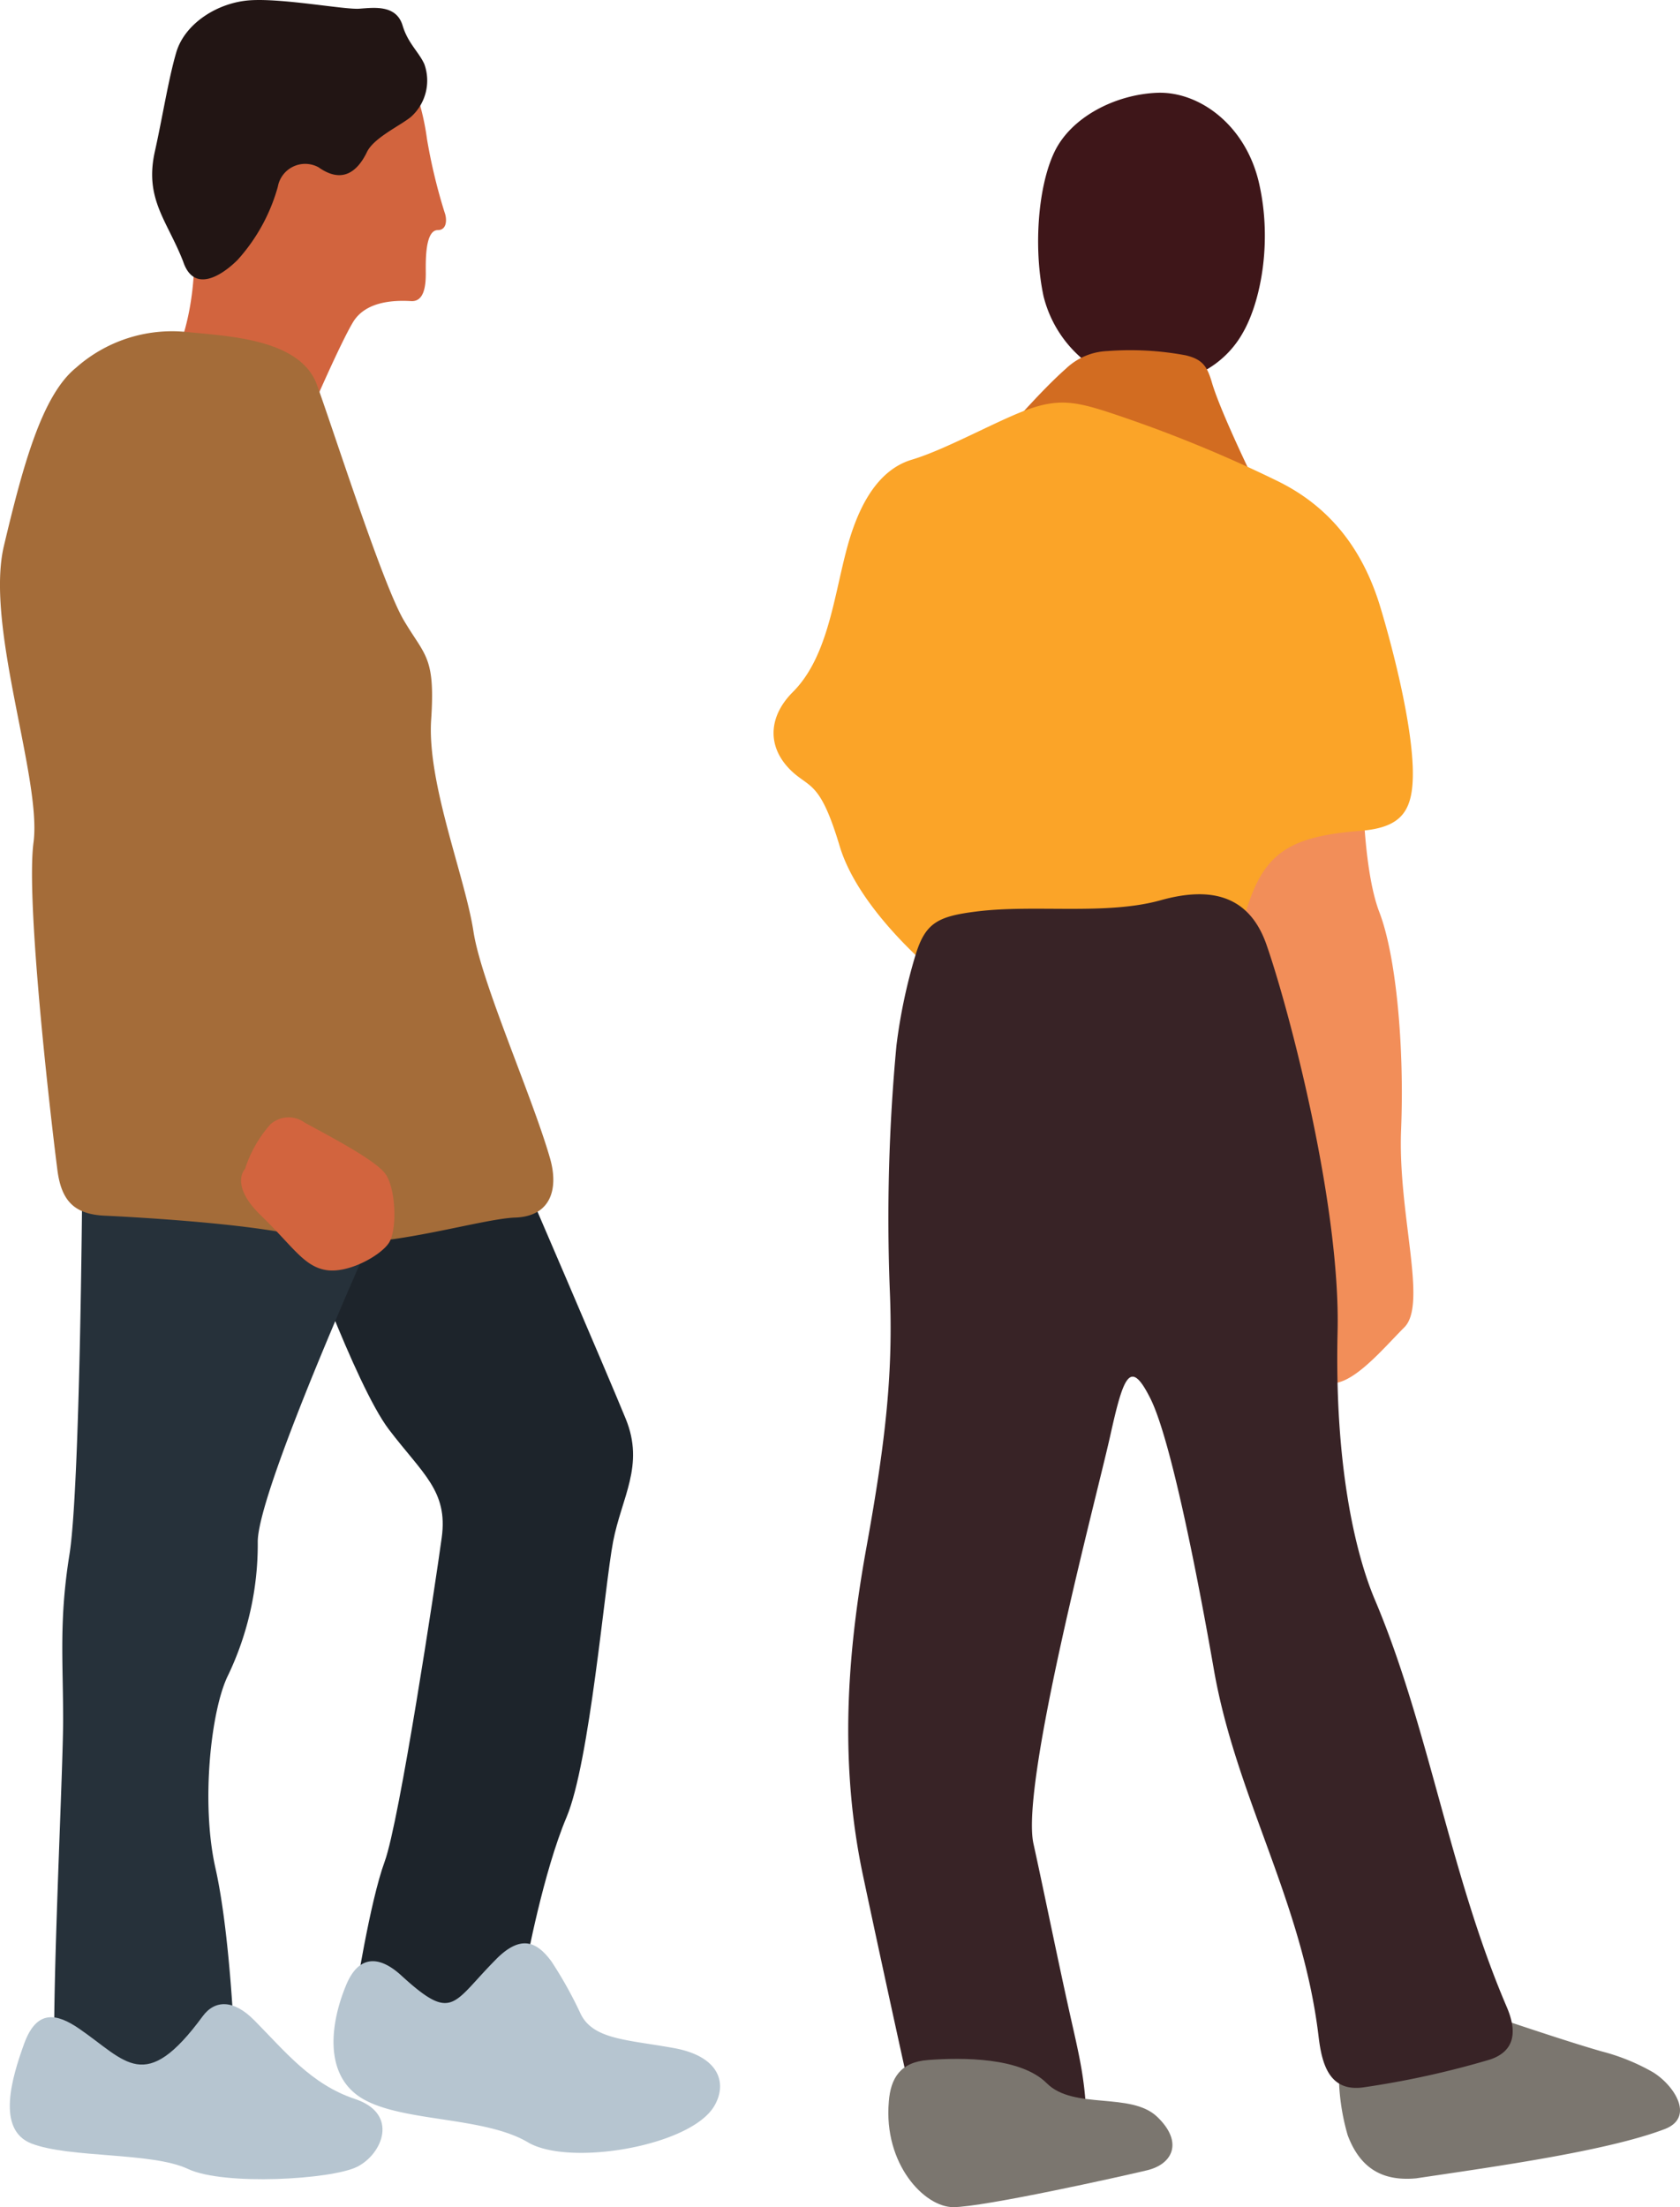
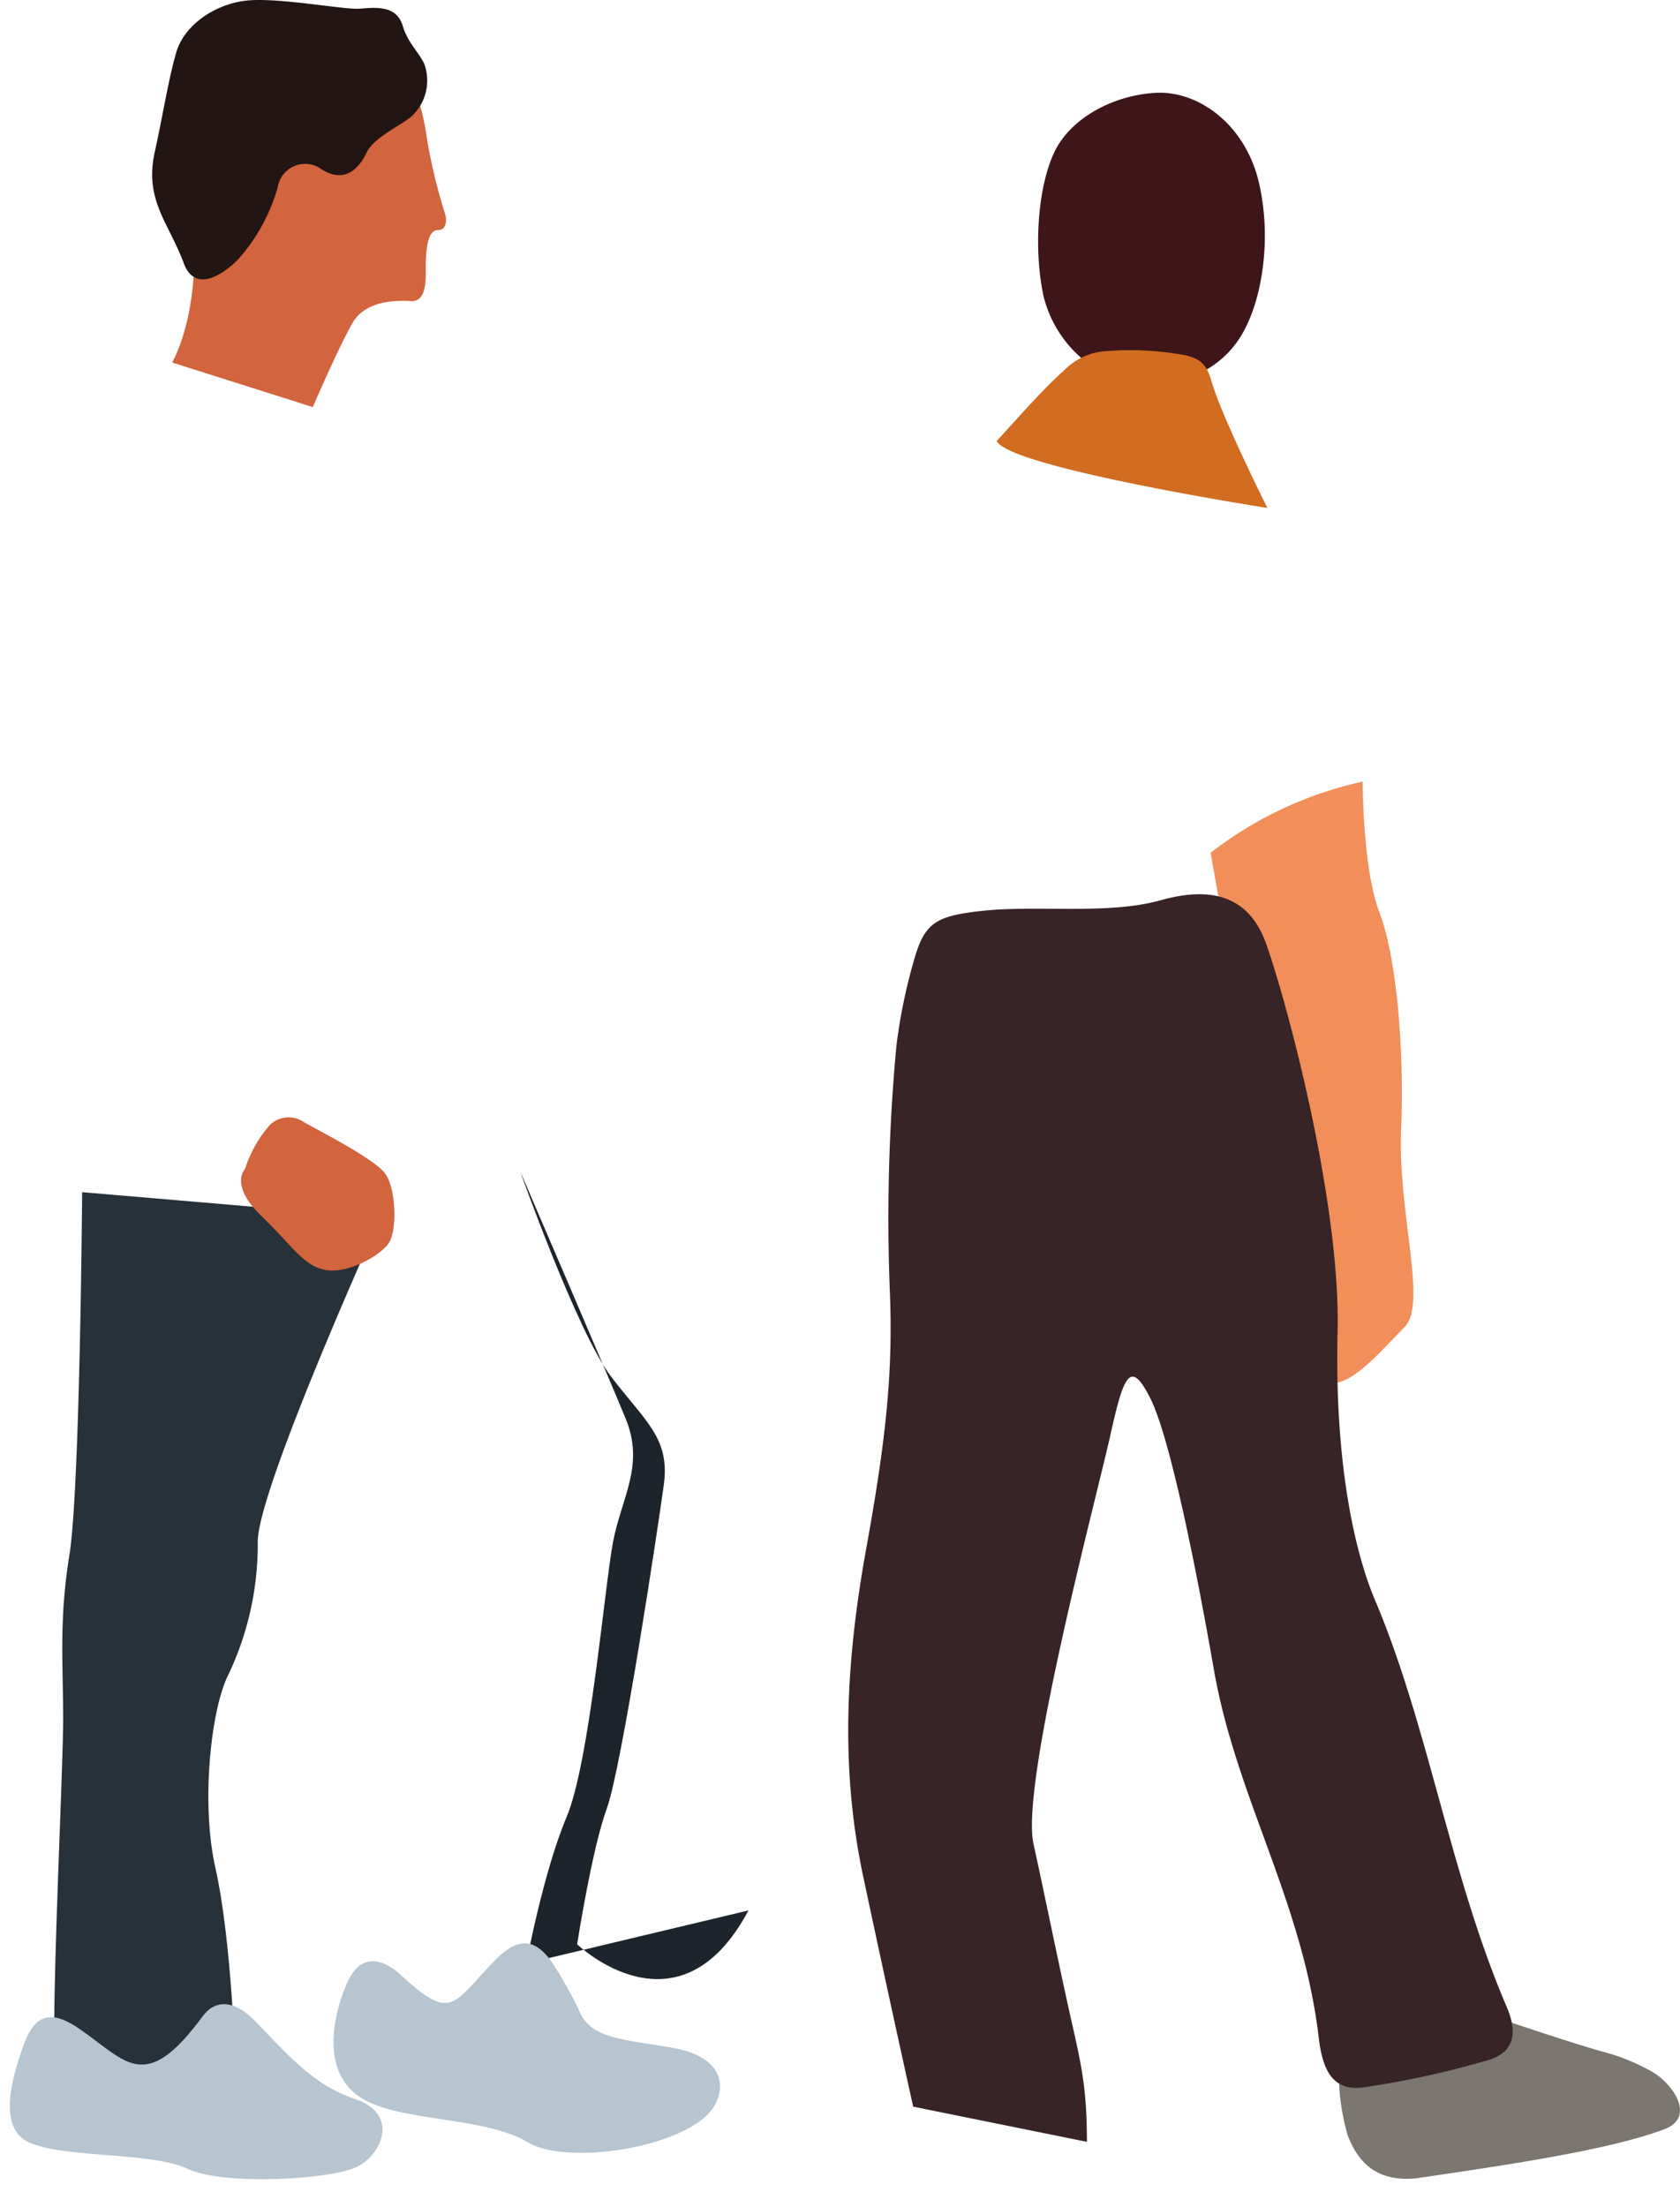
<svg xmlns="http://www.w3.org/2000/svg" width="166" height="218" viewBox="0 0 166 218">
  <defs>
    <clipPath id="clip-path">
      <rect id="長方形_126" data-name="長方形 126" width="166" height="218" fill="none" />
    </clipPath>
  </defs>
  <g id="グループ_173" data-name="グループ 173" clip-path="url(#clip-path)">
    <path id="パス_1391" data-name="パス 1391" d="M133.493,211.107c1.209,3.224,3.37,4.586,6.761,4.276,7.843-1.165,18.872-2.7,24.545-4.856,3.032-1.145.989-4.305-1.108-5.609a20.415,20.415,0,0,0-5.1-2.075c-2.985-.854-7.635-2.413-10.545-3.389a8.269,8.269,0,0,0-5.251-.285c-2.142.533-5.191,1.325-7.389,2.04-2.471.8-2.751,2.66-2.751,4.948a22.012,22.012,0,0,0,.839,4.948" transform="translate(-0.335 -0.222)" fill="#7b766f" fill-rule="evenodd" />
    <path id="パス_1392" data-name="パス 1392" d="M108.323,36.293a11.84,11.84,0,0,1-4.953-7.028c-.991-4.63-.584-10.754,1.068-14.225s6.032-5.7,10.154-5.864,8.752,3.146,10.074,8.929.171,11.653-1.568,14.715a9.617,9.617,0,0,1-6.523,4.793c-1.982.336-6.275,0-8.251-1.319" transform="translate(-0.26 -0.01)" fill="#3e1619" fill-rule="evenodd" />
    <path id="パス_1393" data-name="パス 1393" d="M134.945,77.291s0,8.6,1.652,12.895,2.483,13.237,2.147,21.5,2.636,17.189.324,19.5-5.607,6.368-7.918,5.38-11.226-52.248-11.226-52.248a37.707,37.707,0,0,1,15.021-7.031" transform="translate(-0.303 -0.086)" fill="#f28e59" fill-rule="evenodd" />
    <path id="パス_1394" data-name="パス 1394" d="M98.734,43.6c2.124-2.312,4.522-5.09,6.834-7.144a6.293,6.293,0,0,1,4.1-1.742,29.732,29.732,0,0,1,7.738.421c1.658.395,2.121,1.084,2.586,2.671,1,3.439,5.485,12.406,5.485,12.406S100.057,46.244,98.734,43.6" transform="translate(-0.249 -0.039)" fill="#d26c21" fill-rule="evenodd" />
-     <path id="パス_1395" data-name="パス 1395" d="M93.065,96.513s-7.924-6.284-9.906-12.9c-1.8-6-2.78-5.746-4.427-7.119-2.771-2.355-2.771-5.525-.2-8.095,3.348-3.342,4.013-9.027,5.222-13.723.915-3.6,2.665-8.069,6.538-9.228,3.55-1.055,8.992-4.189,12.013-5.148,2.615-.832,4.287-.521,7.012.33a132.6,132.6,0,0,1,17.116,6.933c5.355,2.625,8.5,6.964,10.157,12.466,1.349,4.482,3.075,11.421,3.2,15.943.1,4.14-1.023,5.807-5.187,6.139-8.891.689-10.445,3.184-12.477,12.745Z" transform="translate(-0.193 -0.045)" fill="#fba428" fill-rule="evenodd" />
    <path id="パス_1396" data-name="パス 1396" d="M90.443,208.179s-2.647-11.913-4.956-22.82-1.643-21.491.333-32.4,2.647-17.522,2.311-25.464a182.925,182.925,0,0,1,.66-24.139,53.732,53.732,0,0,1,1.865-8.868c.982-3.236,2.187-3.877,6.059-4.36,5.754-.721,12.82.4,18.206-1.116,4.418-1.228,8.6-.86,10.433,4.4,2.173,6.211,7.319,25.616,7.024,38.216-.315,13.176,1.757,21.9,3.66,26.424,5.332,12.554,7.432,27.173,13.053,40.277,1.039,2.419.825,4.348-1.625,5.188a88.61,88.61,0,0,1-12.516,2.753c-3.514.509-4.153-2.532-4.458-5.087-1.6-13.3-8.132-23.563-10.334-36.154-1.673-9.587-4.287-22.818-6.272-26.787s-2.644-2.32-3.964,3.633-8.916,34.389-7.591,40.346c.862,3.894,2.294,10.916,3.364,15.757,1.186,5.418,1.915,7.689,1.915,13.678Z" transform="translate(-0.212 -0.099)" fill="#382326" fill-rule="evenodd" />
-     <path id="パス_1397" data-name="パス 1397" d="M91.911,203.7c3.448-.255,9.171-.276,11.745,2.3,2.647,2.645,8.3.826,10.9,3.305s1.574,4.671-.99,5.288-16.184,3.641-19.155,3.641c-2.844,0-6.9-4.25-6.365-10.423.177-2.341,1.169-3.909,3.865-4.108" transform="translate(-0.222 -0.228)" fill="#7b766f" fill-rule="evenodd" />
    <path id="パス_1398" data-name="パス 1398" d="M40.661,7.774a24.639,24.639,0,0,1,1.571,5.962A54.54,54.54,0,0,0,43.977,21c.234.617.257,1.736-.677,1.736-1.3,0-1.186,3.235-1.186,4.313,0,1.226-.177,2.776-1.452,2.7-1.67-.1-4.493,0-5.745,2.093s-3.969,8.373-3.969,8.373l-13.9-4.4s2.4-3.975,2.192-11.719S32.092,4.741,40.661,7.774" transform="translate(-0.043 -0.008)" fill="#d2643e" fill-rule="evenodd" />
-     <path id="パス_1399" data-name="パス 1399" d="M52.08,194.063s1.672-9,3.972-14.439,3.758-22.815,4.6-27.211,3.133-7.533,1.253-12.136-10.448-24.487-10.448-24.487l-21.946,5.232s5.648,15.908,8.989,20.3,5.849,6.067,5.222,10.671-4.18,28.044-5.642,32.018-2.925,13.394-2.925,13.394,10.03,9.627,16.927-3.346" transform="translate(-0.074 -0.129)" fill="#1d242b" fill-rule="evenodd" />
+     <path id="パス_1399" data-name="パス 1399" d="M52.08,194.063s1.672-9,3.972-14.439,3.758-22.815,4.6-27.211,3.133-7.533,1.253-12.136-10.448-24.487-10.448-24.487s5.648,15.908,8.989,20.3,5.849,6.067,5.222,10.671-4.18,28.044-5.642,32.018-2.925,13.394-2.925,13.394,10.03,9.627,16.927-3.346" transform="translate(-0.074 -0.129)" fill="#1d242b" fill-rule="evenodd" />
    <path id="パス_1400" data-name="パス 1400" d="M23.181,202.016s-.42-10.882-1.88-17.369-.426-15.693,1.25-19.043a29.98,29.98,0,0,0,2.931-13.188c0-5.229,12.119-32.019,12.119-32.019L8.131,117.886s-.211,29.3-1.253,35.788S6.251,164.139,6.251,170s-1.458,33.485-.625,35.577,12.958,2.3,17.556-3.561" transform="translate(-0.014 -0.132)" fill="#26313a" fill-rule="evenodd" />
-     <path id="パス_1401" data-name="パス 1401" d="M50.877,120.3c-3.877.168-14.685,3.714-20.185,2.089-4.981-1.471-17.44-2.138-20.307-2.274-3.127-.13-4.351-1.546-4.727-4.615-.741-5.817-3.107-26.52-2.346-32.248C4.149,76.981-1.5,61.9.387,53.954S4.146,39.1,7.493,36.375A14.3,14.3,0,0,1,18.362,32.82c3.97.418,11.283.622,12.956,5.229s6.48,19.677,8.568,23.232,3.134,3.561,2.717,9.836,3.345,15.486,4.18,20.927c.767,5.014,5.8,16.253,7.566,22.406.87,3.045.069,5.743-3.472,5.852" transform="translate(0 -0.037)" fill="#a46c39" fill-rule="evenodd" />
    <path id="パス_1402" data-name="パス 1402" d="M30.127,110.979a2.694,2.694,0,0,0-3.348.2,12.3,12.3,0,0,0-2.508,4.4s-1.563,1.57,1.57,4.6,4.227,5.02,6.423,5.389,5.381-1.411,6.217-2.669.709-5.365-.338-6.825c-1-1.41-6.018-3.984-8.017-5.09" transform="translate(-0.06 -0.124)" fill="#d2643e" fill-rule="evenodd" />
    <path id="パス_1403" data-name="パス 1403" d="M40.656,11.536c-1.05.866-3.7,2.081-4.363,3.488-1,2.058-2.531,3.092-4.779,1.5a2.748,2.748,0,0,0-4.025,1.923,17.936,17.936,0,0,1-3.969,7.218c-1.568,1.57-4.328,3.331-5.381.176-1.57-4.049-3.85-6.168-2.8-10.879.74-3.3,1.348-7.187,2.121-9.806C18.3,2.329,21.536.234,24.773.026s9.3.938,10.765.834S39.2.441,39.823,2.534c.518,1.73,1.606,2.608,2.144,3.8a4.809,4.809,0,0,1-1.311,5.2" transform="translate(-0.038 0)" fill="#221514" fill-rule="evenodd" />
    <path id="パス_1404" data-name="パス 1404" d="M49.117,193.723c-4.357,4.363-4.241,6.307-9.347,1.648-2.369-2.188-4.287-1.851-5.424.774-1.562,3.647-2.437,9.045,1.608,11.391,3.967,2.3,11.958,1.712,16.3,4.285,4.056,2.4,16,.4,18.385-3.555,1.314-2.176.633-4.923-3.966-5.757s-7.942-.834-9.2-3.346a40.5,40.5,0,0,0-2.908-5.221c-1.394-1.88-2.957-2.723-5.453-.22" transform="translate(-0.083 -0.215)" fill="#b6c5d0" fill-rule="evenodd" />
    <path id="パス_1405" data-name="パス 1405" d="M25.114,199.759c-2.028-2.051-3.882-2.028-5.092-.377-5.717,7.778-7.536,4.418-12.182,1.229-2.23-1.533-4.192-1.939-5.436,1.43-1.241,3.41-2.777,8.544.7,9.9,3.76,1.46,11.914.837,15.466,2.512s14.208,1.046,16.717-.209,4.177-5.235-.208-6.7c-4.337-1.445-6.9-4.693-9.967-7.79" transform="translate(-0.002 -0.222)" fill="#b6c5d0" fill-rule="evenodd" />
  </g>
</svg>